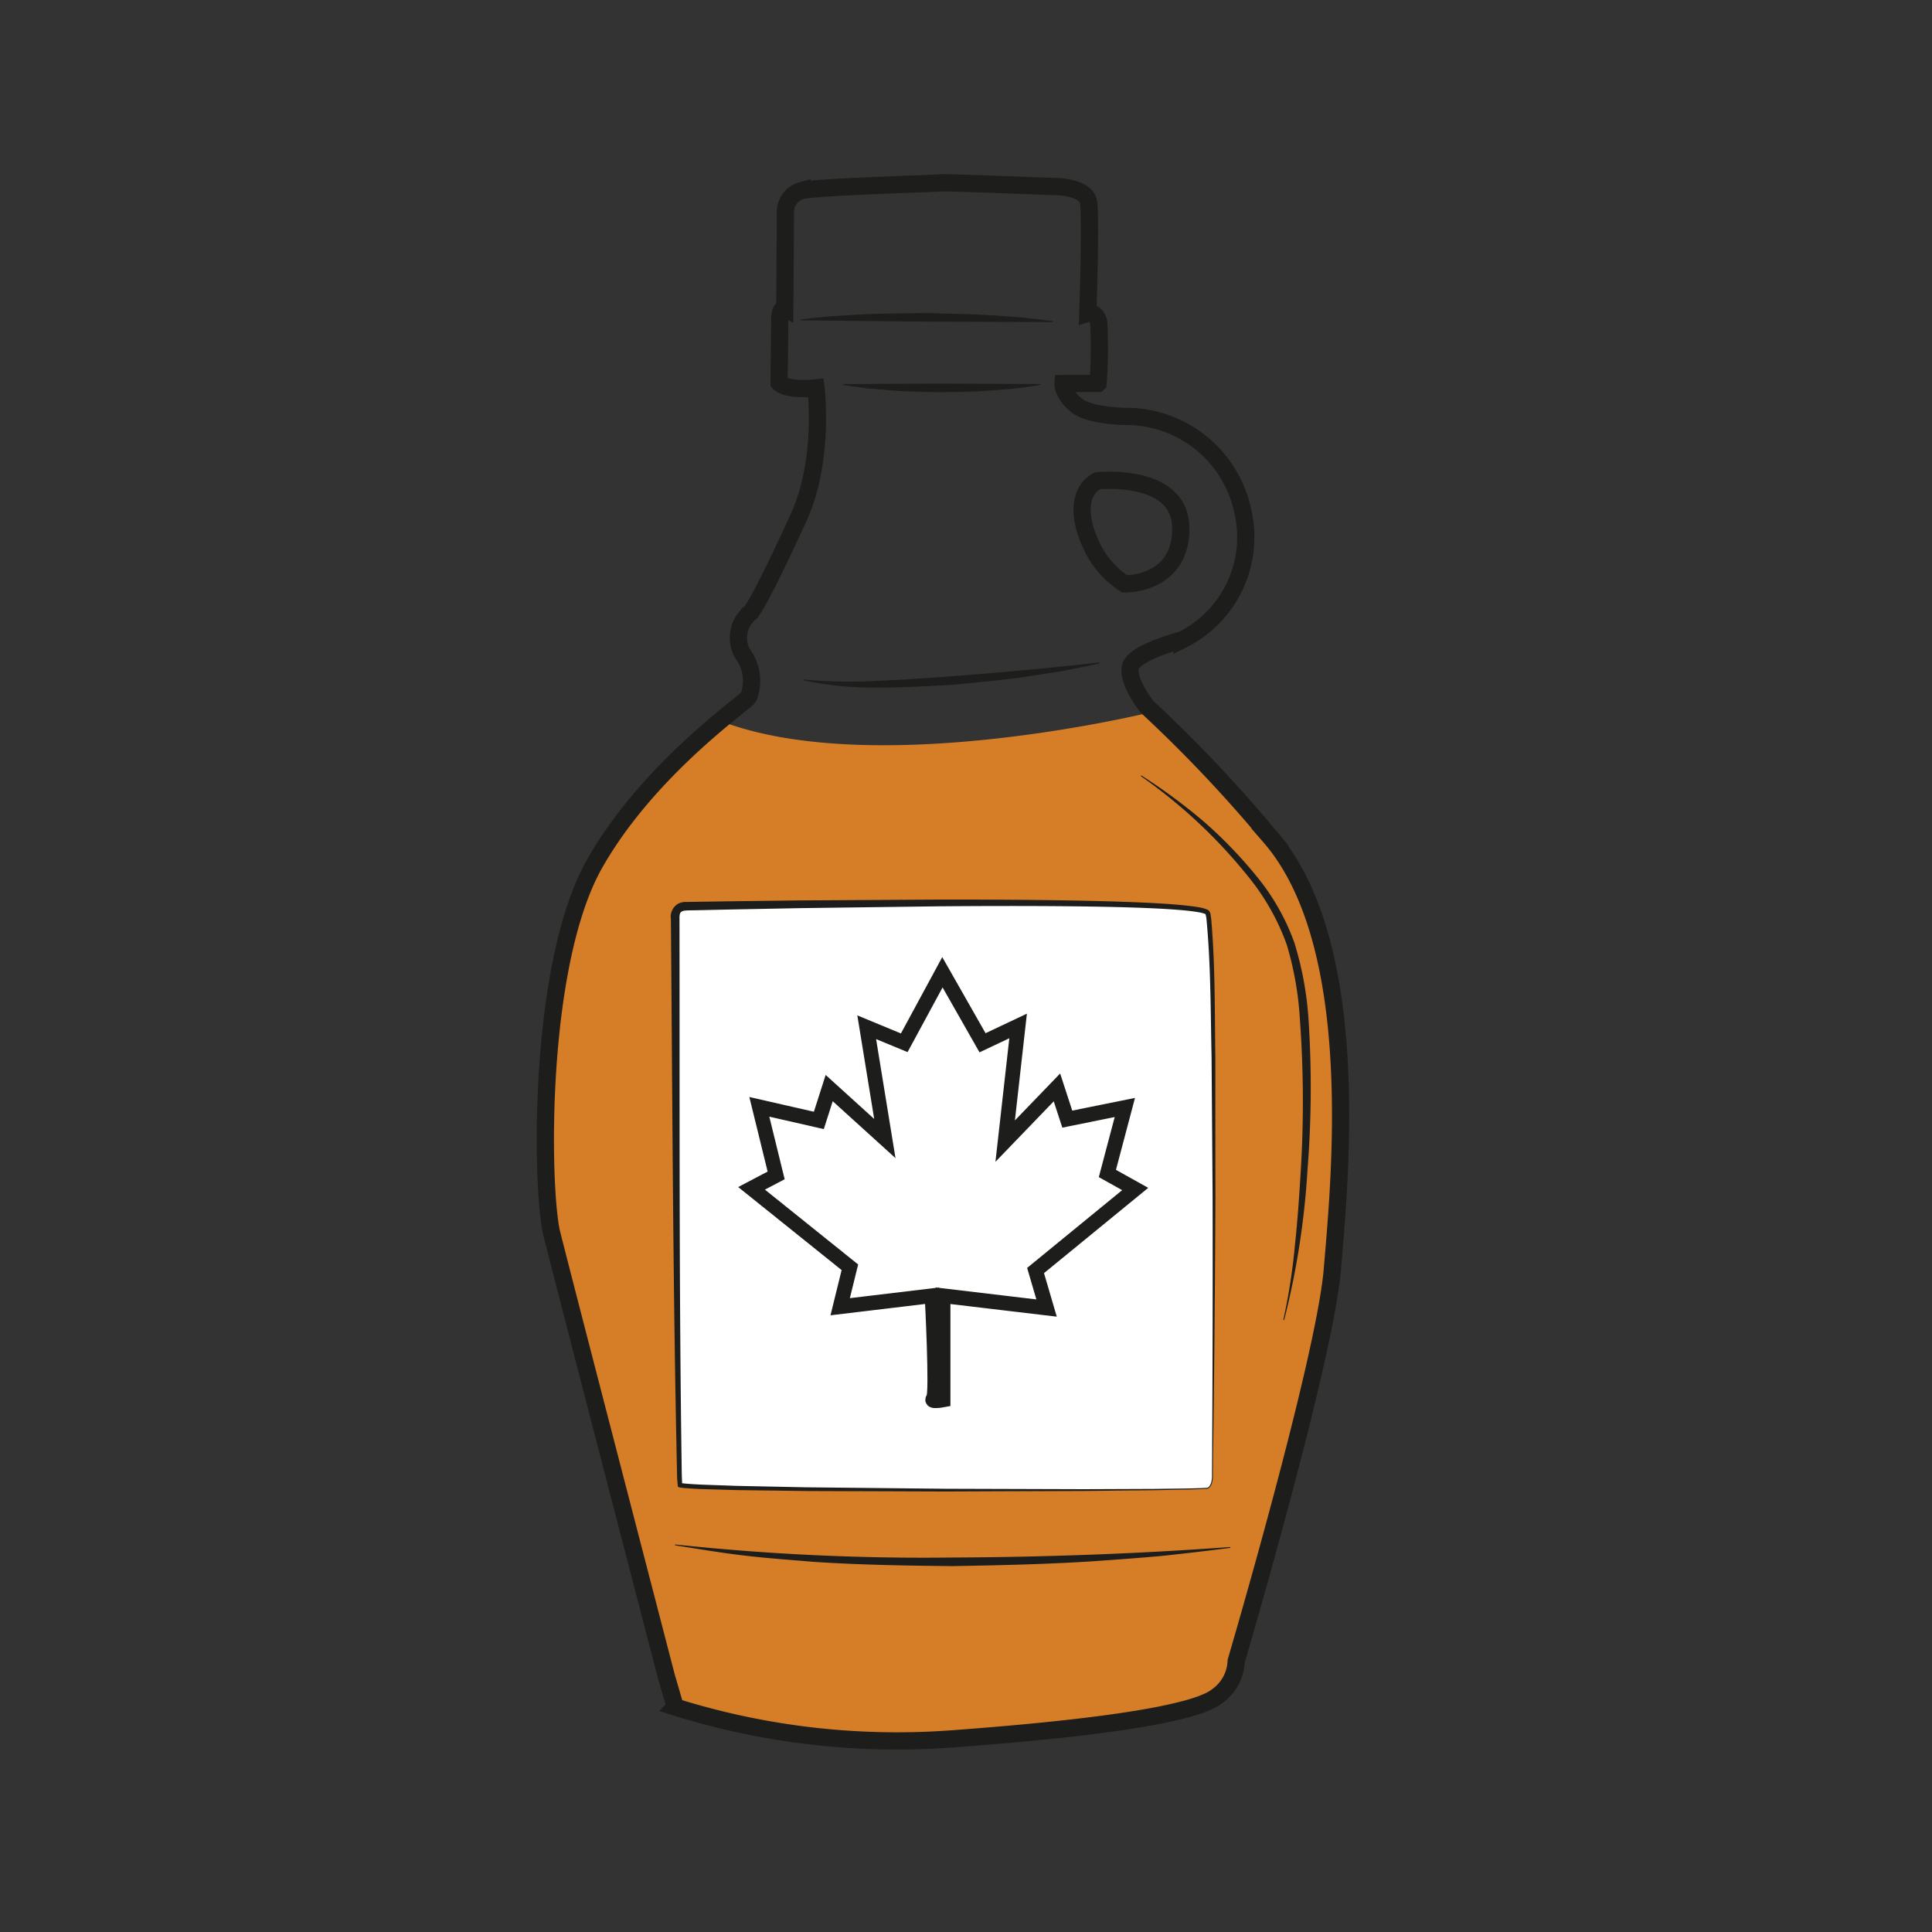
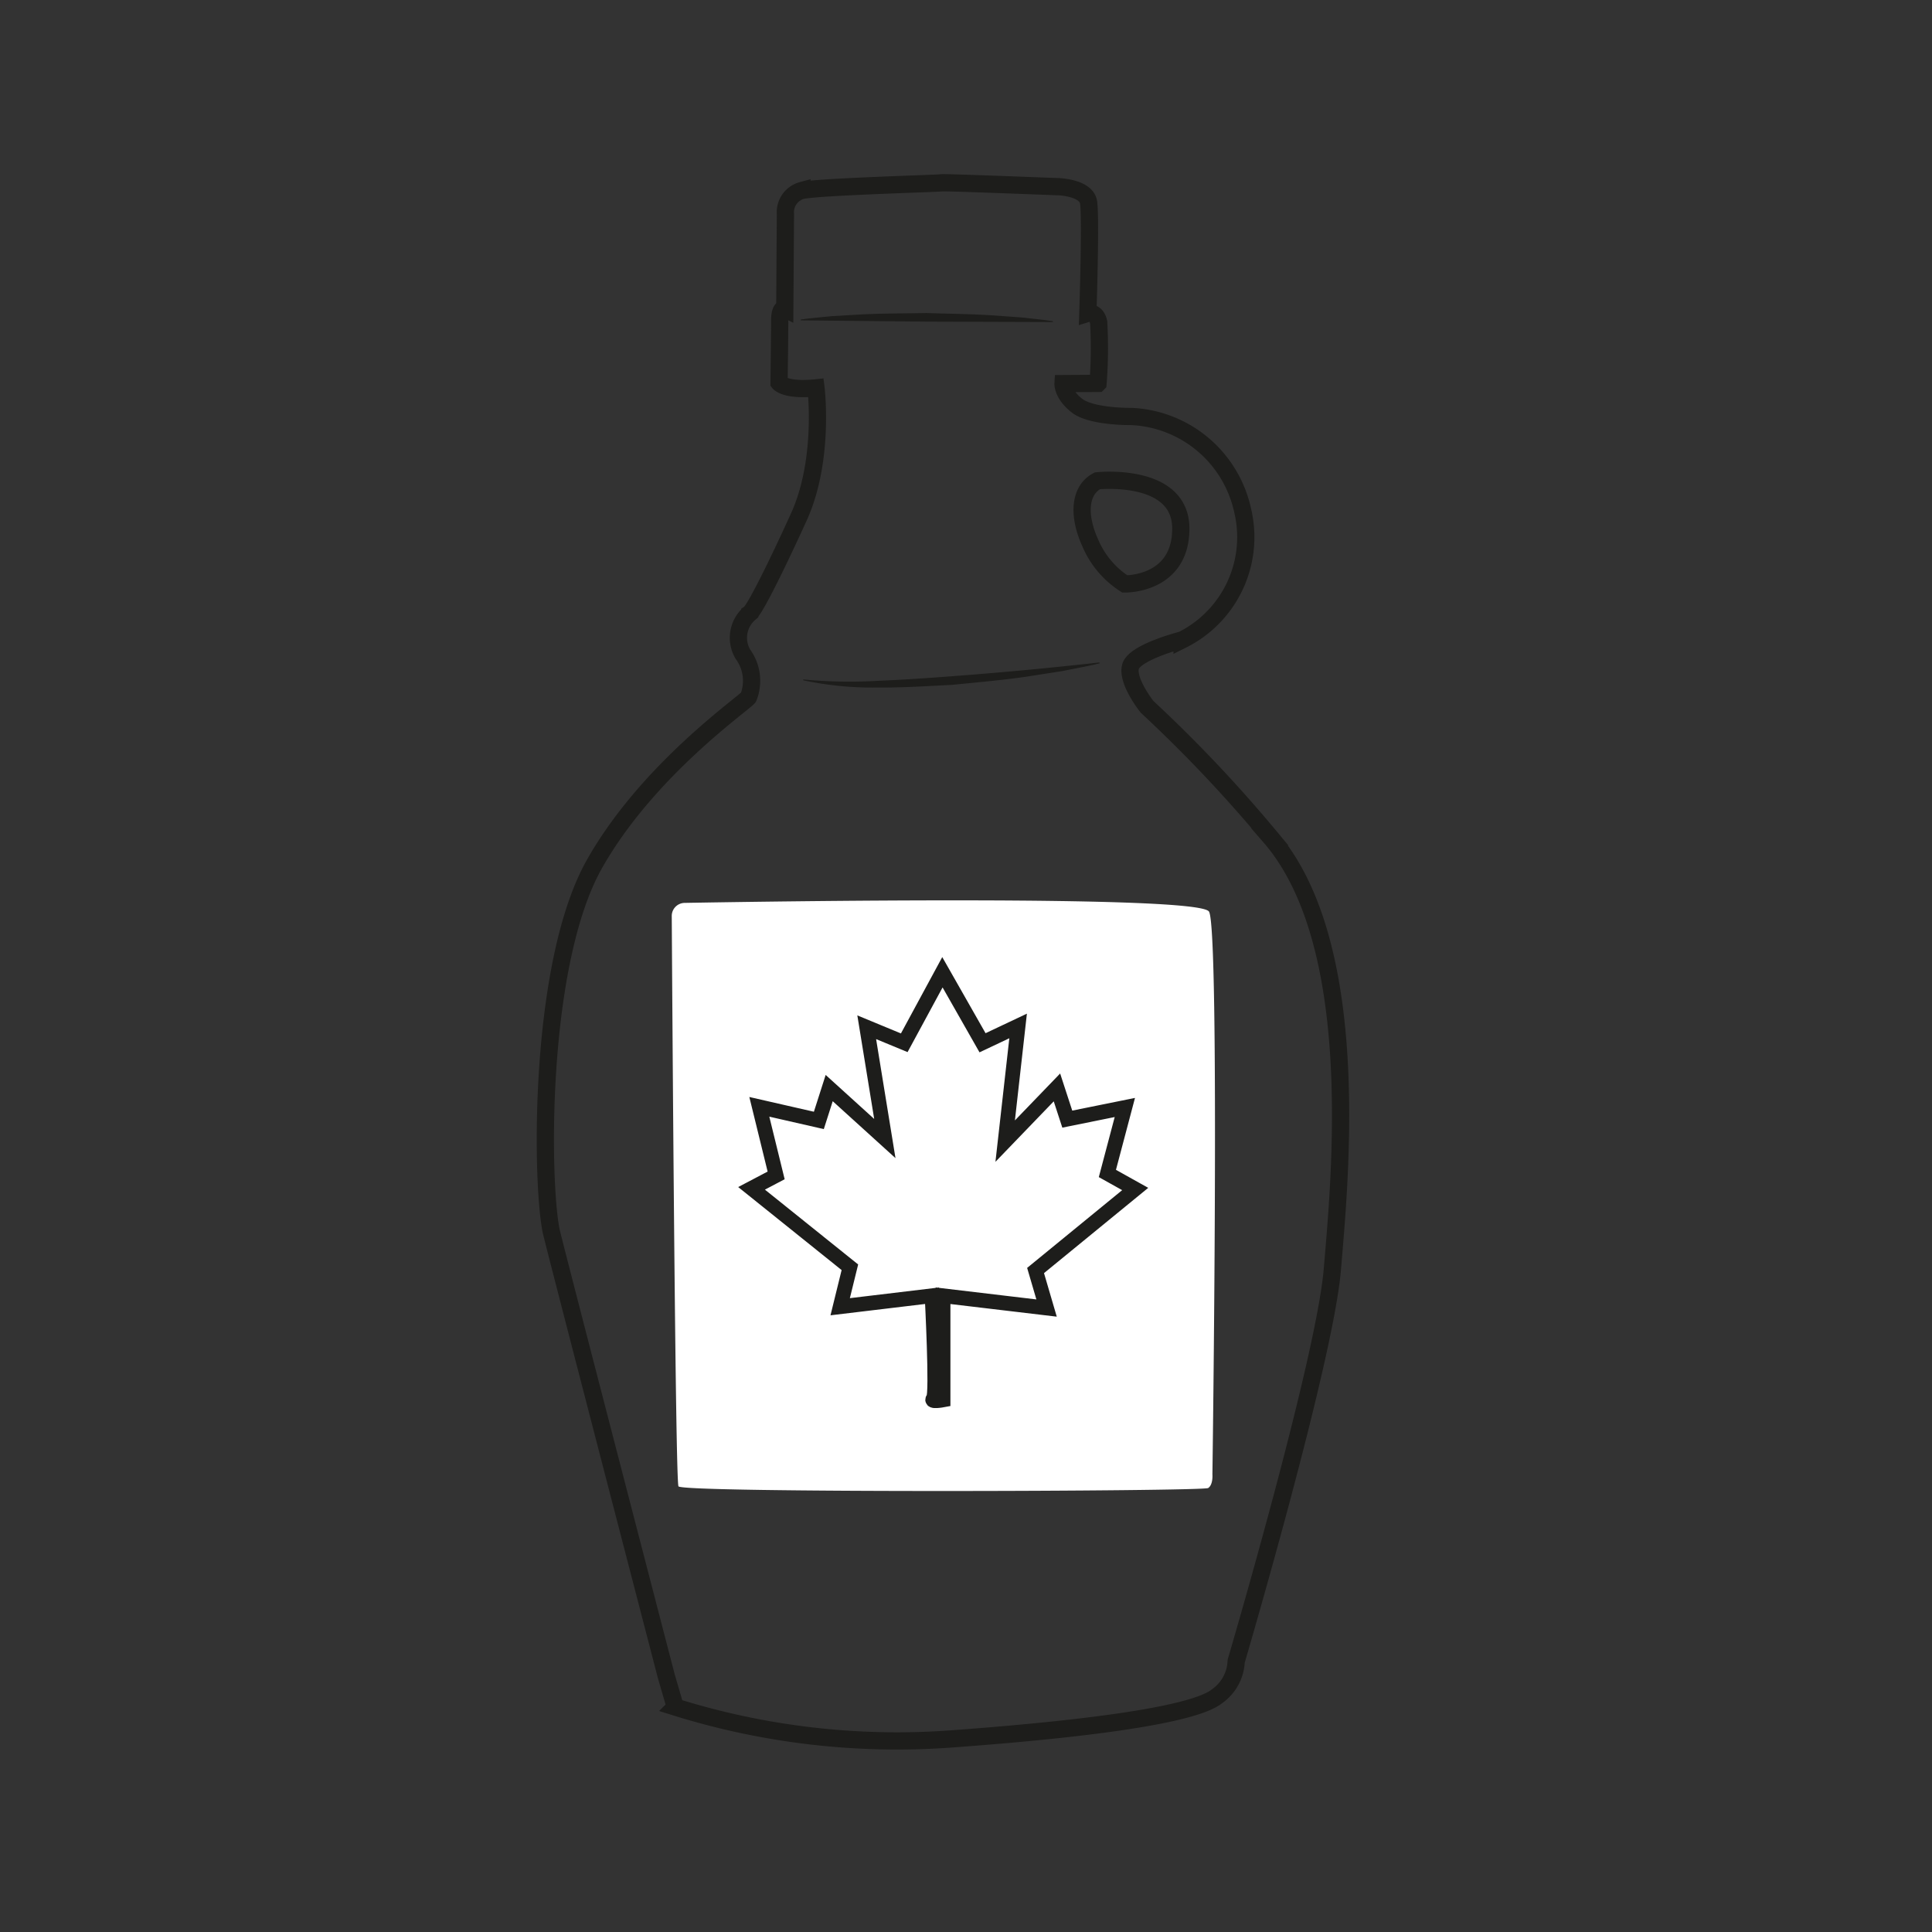
<svg xmlns="http://www.w3.org/2000/svg" id="illustration_couleur" data-name="illustration couleur" viewBox="0 0 141.732 141.732">
  <rect x="0" y="0" width="141.732" height="141.732" fill="#333333" stroke="none" />
-   <path d="M52.948,52.927c-.473-.178-5.046,3.884-8.968,10.836-4.11,7.286-3.923,23.166-3.176,26.903.142.711,8.454,32.695,8.454,32.695l.654,2.242a54.532,54.532,0,0,0,20.317,2.335c11.443-.841,17.935-1.915,19.43-3.129a3.297,3.297,0,0,0,1.401-2.569s6.492-22.045,7.053-28.724,2.276-23.877-4.577-31.76a101.895,101.895,0,0,0-9.014-9.528S64.345,57.224,52.948,52.927Z" style="fill:#d67e27" />
  <path d="M77.983,28.141l2.569-.016a33.635,33.635,0,0,0,.047-4.484c-.187-.841-.794-.654-.794-.654s.234-7.146.047-8.174-2.102-1.121-2.289-1.121-8.314-.327-8.501-.28-8.921.28-10.229.56A1.649,1.649,0,0,0,57.619,15.702l-.047,6.959s-.374-.187-.374.887-.047,4.531-.047,4.531.467.607,2.709.374c0,0,.654,5.278-1.261,9.481s-3.269,6.819-3.596,7.053a2.367,2.367,0,0,0-.514,2.989,3.314,3.314,0,0,1,.42,3.176c-.28.42-7.382,5.286-11.303,12.237-4.11,7.286-3.923,23.166-3.176,26.903.142.711,8.454,32.695,8.454,32.695l.654,2.242a54.532,54.532,0,0,0,20.317,2.335c11.443-.841,17.935-1.915,19.43-3.129a3.297,3.297,0,0,0,1.401-2.569S97.179,99.82,97.74,93.141s2.276-23.877-4.577-31.76a101.897,101.897,0,0,0-9.014-9.528S82.654,49.984,82.934,48.91s3.783-1.962,3.783-1.962a8.425,8.425,0,0,0,4.437-9.528,8.754,8.754,0,0,0-8.127-6.866s-2.942.047-4.017-.794S77.983,28.141,77.983,28.141Z" style="fill:none;stroke:#1d1d1b;stroke-miterlimit:10;stroke-width:1.264px" />
  <path d="M80.505,35.272s6.119-.654,6.119,3.503-4.11,4.063-4.11,4.063A6.667,6.667,0,0,1,79.991,39.849C79.011,37.7,79.244,35.926,80.505,35.272Z" style="fill:none;stroke:#1d1d1b;stroke-miterlimit:10;stroke-width:1.264px" />
-   <path d="M76.301,28.235c-.602.122-1.204.174-1.806.263l-1.804.15c-1.202.097-2.403.112-3.605.124-1.202-.014-2.404-.027-3.609-.126l-1.809-.149c-.604-.089-1.208-.141-1.814-.262l-.002-.063,7.224-.032,7.225.031Z" style="fill:#1d1d1b" />
  <path d="M58.74,23.439c.772-.117,1.543-.164,2.314-.248l2.31-.134c1.539-.075,3.078-.06,4.616-.092,1.539.055,3.078.058,4.619.156l2.314.165c.773.094,1.545.151,2.321.277l.003.063-9.248-.031-9.249-.094Z" style="fill:#1d1d1b" />
  <path d="M80.664,48.661c-.889.226-1.787.375-2.682.56l-2.699.423c-1.803.26-3.617.415-5.43.597-1.82.089-3.64.213-5.468.196a24.387,24.387,0,0,1-5.464-.531l.01-.062a35.854,35.854,0,0,0,5.437.103c1.814-.076,3.627-.197,5.438-.336q5.434-.406,10.851-1.014Z" style="fill:#1d1d1b" />
-   <path d="M83.73,56.886a42.416,42.416,0,0,1,4.486,3.302A32.65,32.65,0,0,1,92.122,64.208a16.401,16.401,0,0,1,2.825,4.923,24.336,24.336,0,0,1,1.041,5.566,77.07,77.07,0,0,1-.071,11.156,58.843,58.843,0,0,1-1.712,10.987l-.061-.017a43.352,43.352,0,0,0,.85-5.47c.201-1.837.323-3.682.434-5.526a83.354,83.354,0,0,0-.069-11.075,23.895,23.895,0,0,0-.957-5.434A16.926,16.926,0,0,0,91.731,64.507a38.046,38.046,0,0,0-8.036-7.568Z" style="fill:#1d1d1b" />
-   <path d="M90.254,113.552q-2.532.329-5.073.597c-1.695.15-3.393.275-5.091.392-3.398.218-6.803.289-10.208.35-3.406-.035-6.814-.09-10.215-.314-1.699-.147-3.398-.26-5.091-.464-1.693-.198-3.375-.486-5.055-.747l.008-.063a171.673,171.673,0,0,0,20.352.957c6.795-.03,13.592-.273,20.37-.771Z" style="fill:#1d1d1b" />
  <path d="M88.943,108.165s.56-39.918-.249-41.288c-.734-1.242-32.549-.744-38.475-.64a.957.957,0,0,0-.939.972c.039,6.275.266,41.375.492,41.828.249.498,38.486.374,38.86.125S88.943,108.165,88.943,108.165Z" style="fill:#fff" />
-   <path d="M88.912,108.166q.067-10.202.045-20.396l-.076-10.195c-.072-3.385-.056-6.823-.374-10.148-.014-.185-.098-.446-.06-.364a2.289,2.289,0,0,0-.507-.139c-.4-.071-.818-.116-1.236-.154-.838-.073-1.683-.119-2.529-.154-1.693-.07-3.39-.102-5.087-.124-3.395-.04-6.792-.031-10.19-.005l-10.193.134-5.096.099-2.548.057c-1.054.023-1.227-.05-1.213.646.021,13.592-.039,27.202.168,40.779l.021.561-.001.121c-.007-.005.015.058-.02-.018-.019-.047-.108-.083-.108-.083l.043.01c.083.015.185.028.287.038.41.04.835.061,1.256.083l2.542.09,5.095.105,10.195.107,10.197.031,5.098-.02,2.549-.033c.424-.01.85-.017,1.272-.044.225.033.332-.174.401-.363A1.775,1.775,0,0,0,88.912,108.166Zm.063-.002a1.835,1.835,0,0,1-.068.641c-.054.191-.214.452-.459.414-.426.031-.85.04-1.275.053l-2.549.051-5.099.055-10.198.04-10.198-.036-5.099-.069-2.549-.073c-.425-.018-.85-.037-1.275-.075-.106-.01-.213-.022-.321-.041l-.083-.02c-.038-.012-.088-.054-.075-.077l-.017-.165c-.026-.223-.035-.437-.04-.648-.303-13.596-.337-27.193-.452-40.79a1.104,1.104,0,0,1,.547-1.137,1.277,1.277,0,0,1,.648-.119l.637-.011,2.549-.039,5.099-.063,10.198-.062c3.399-.002,6.799.012,10.198.076,1.7.034,3.399.078,5.098.16.849.042,1.698.093,2.546.173.424.042.847.089,1.268.168a2.327,2.327,0,0,1,.624.189c.21.159.174.417.222.615.3,3.396.256,6.797.306,10.196l.005,10.198Q89.119,97.967,88.975,108.164Z" style="fill:#1d1d1b" />
  <path d="M69.183,102.698V95.056l7.594.902-.807-2.753,7.309-5.98-2.041-1.139,1.281-4.841L78.296,82.099l-.759-2.326-3.797,3.939.949-8.448-2.61,1.234L69.136,71.325l-2.8,5.173-2.753-1.139,1.329,8.164-4.082-3.702-.759,2.373-4.367-.997,1.234,5.031-1.804.949,7.214,5.79-.712,2.895,6.74-.807s.38,7.262.095,7.547S69.183,102.698,69.183,102.698Z" style="fill:#fff;stroke:#1d1d1b;stroke-miterlimit:10;stroke-width:1.08px" />
</svg>